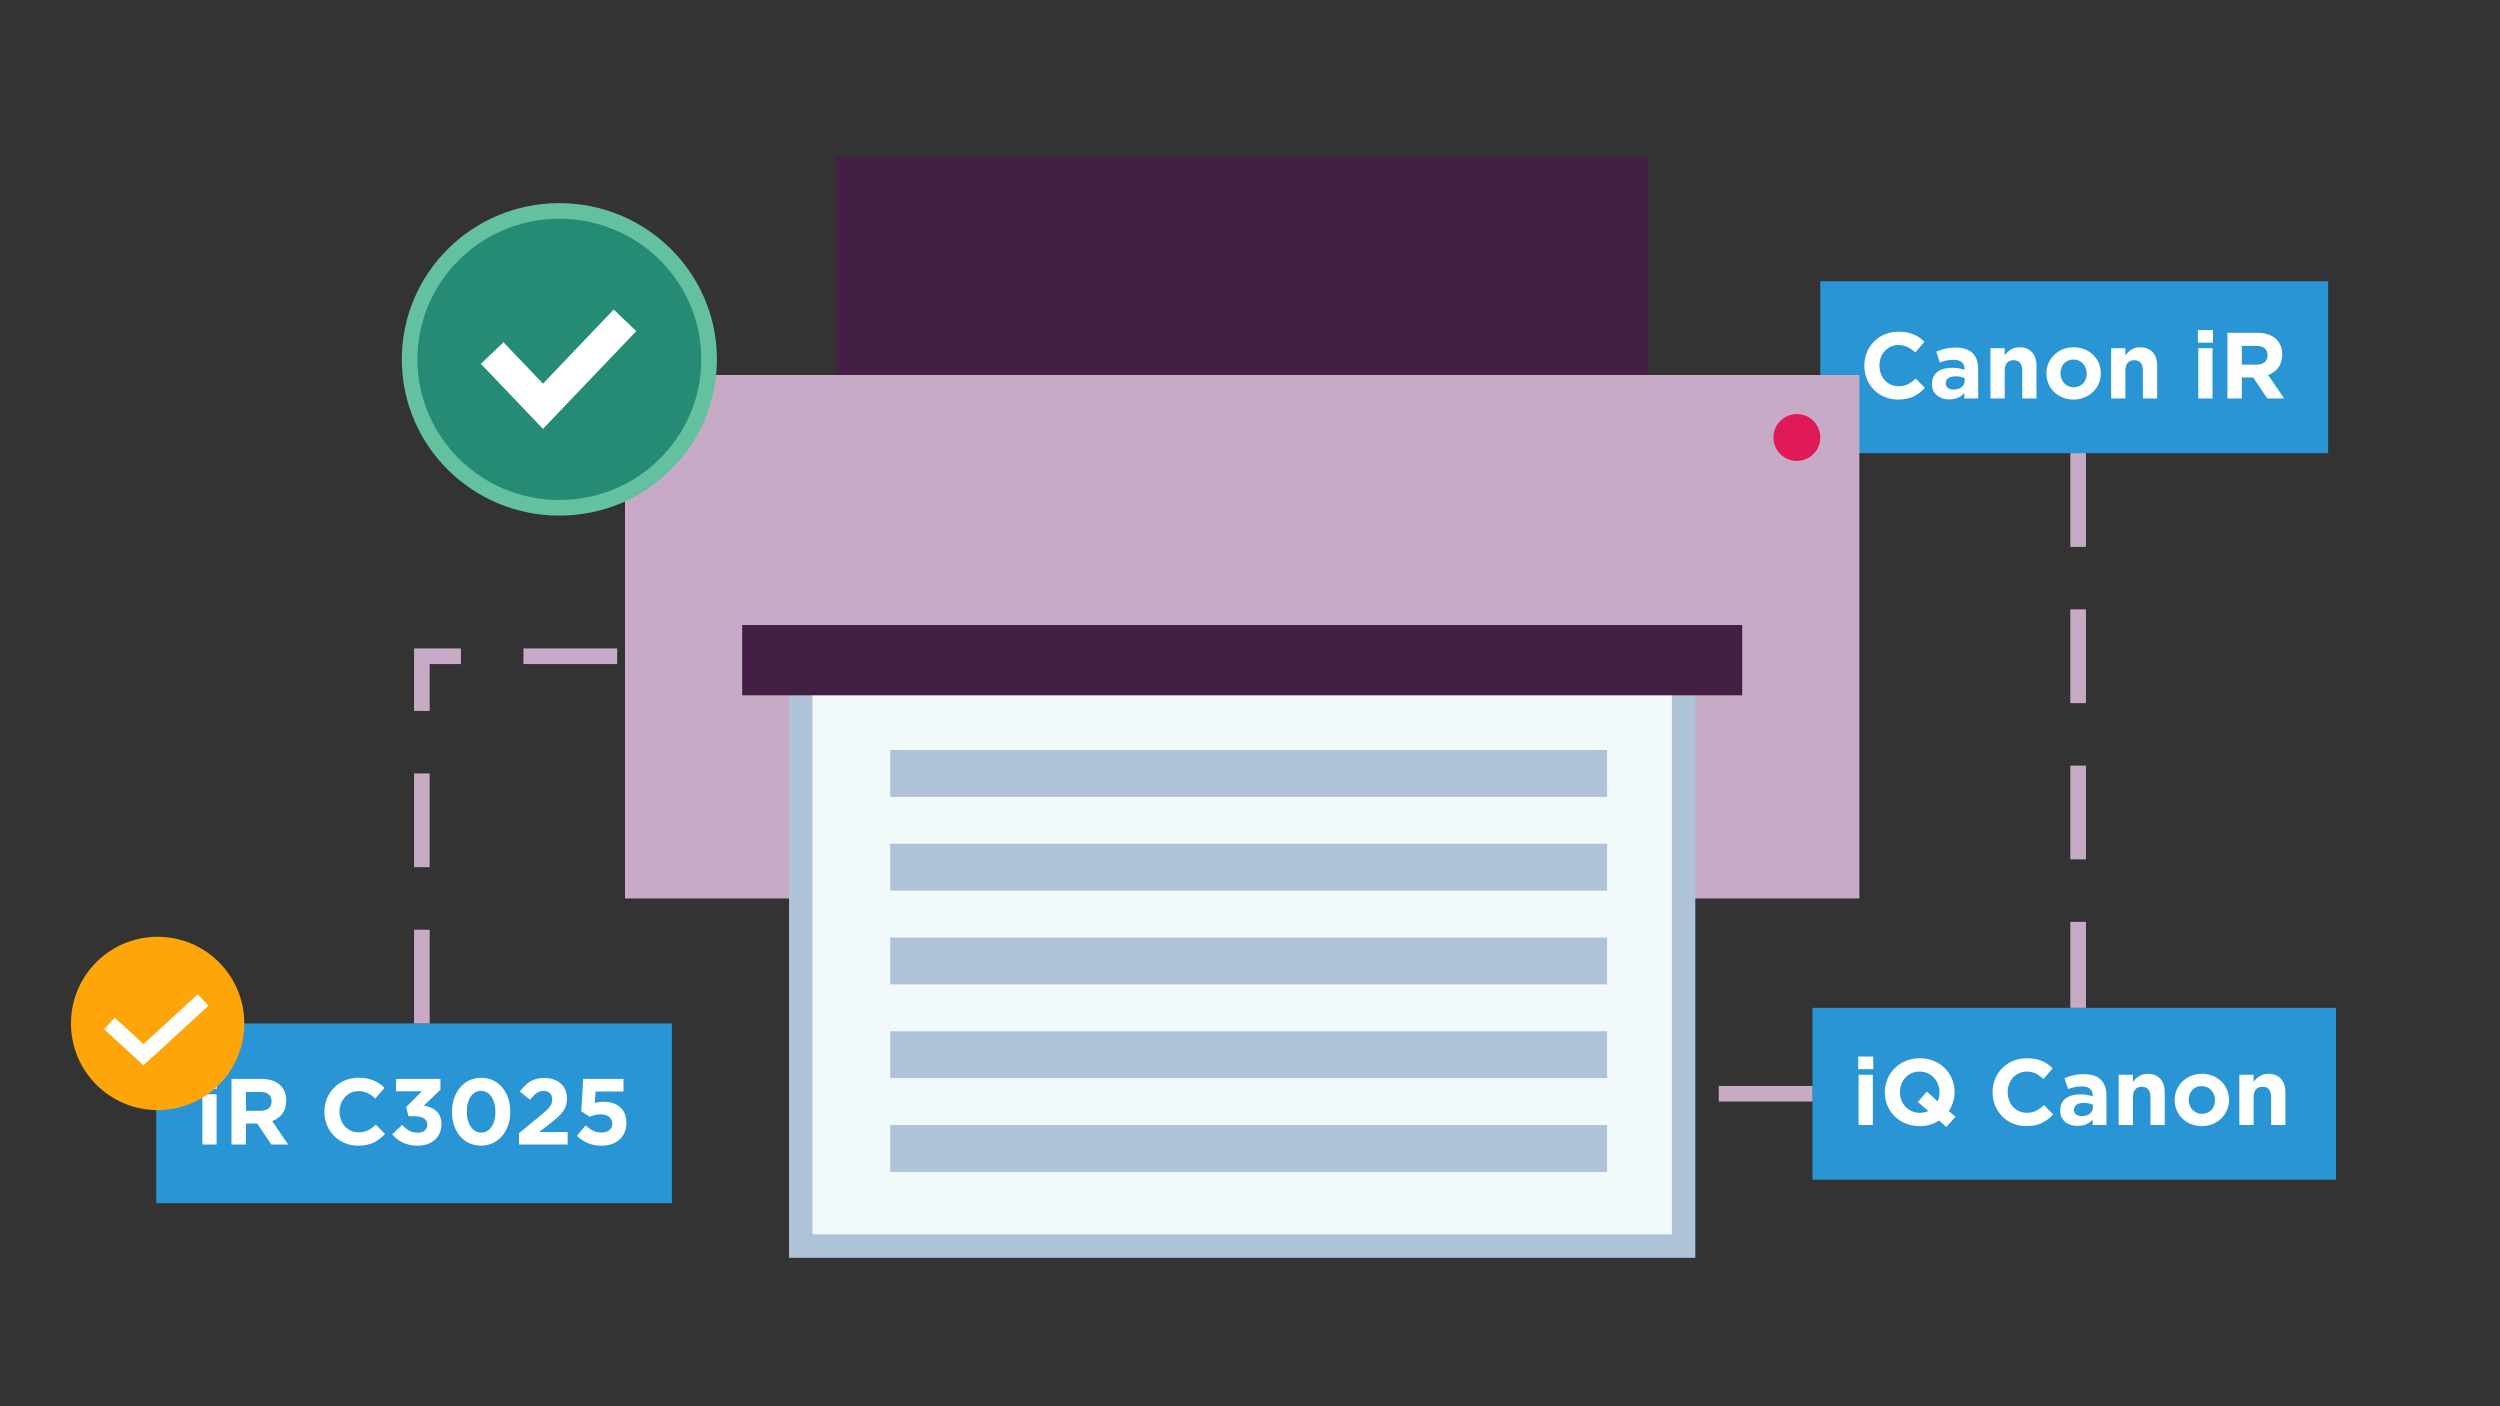
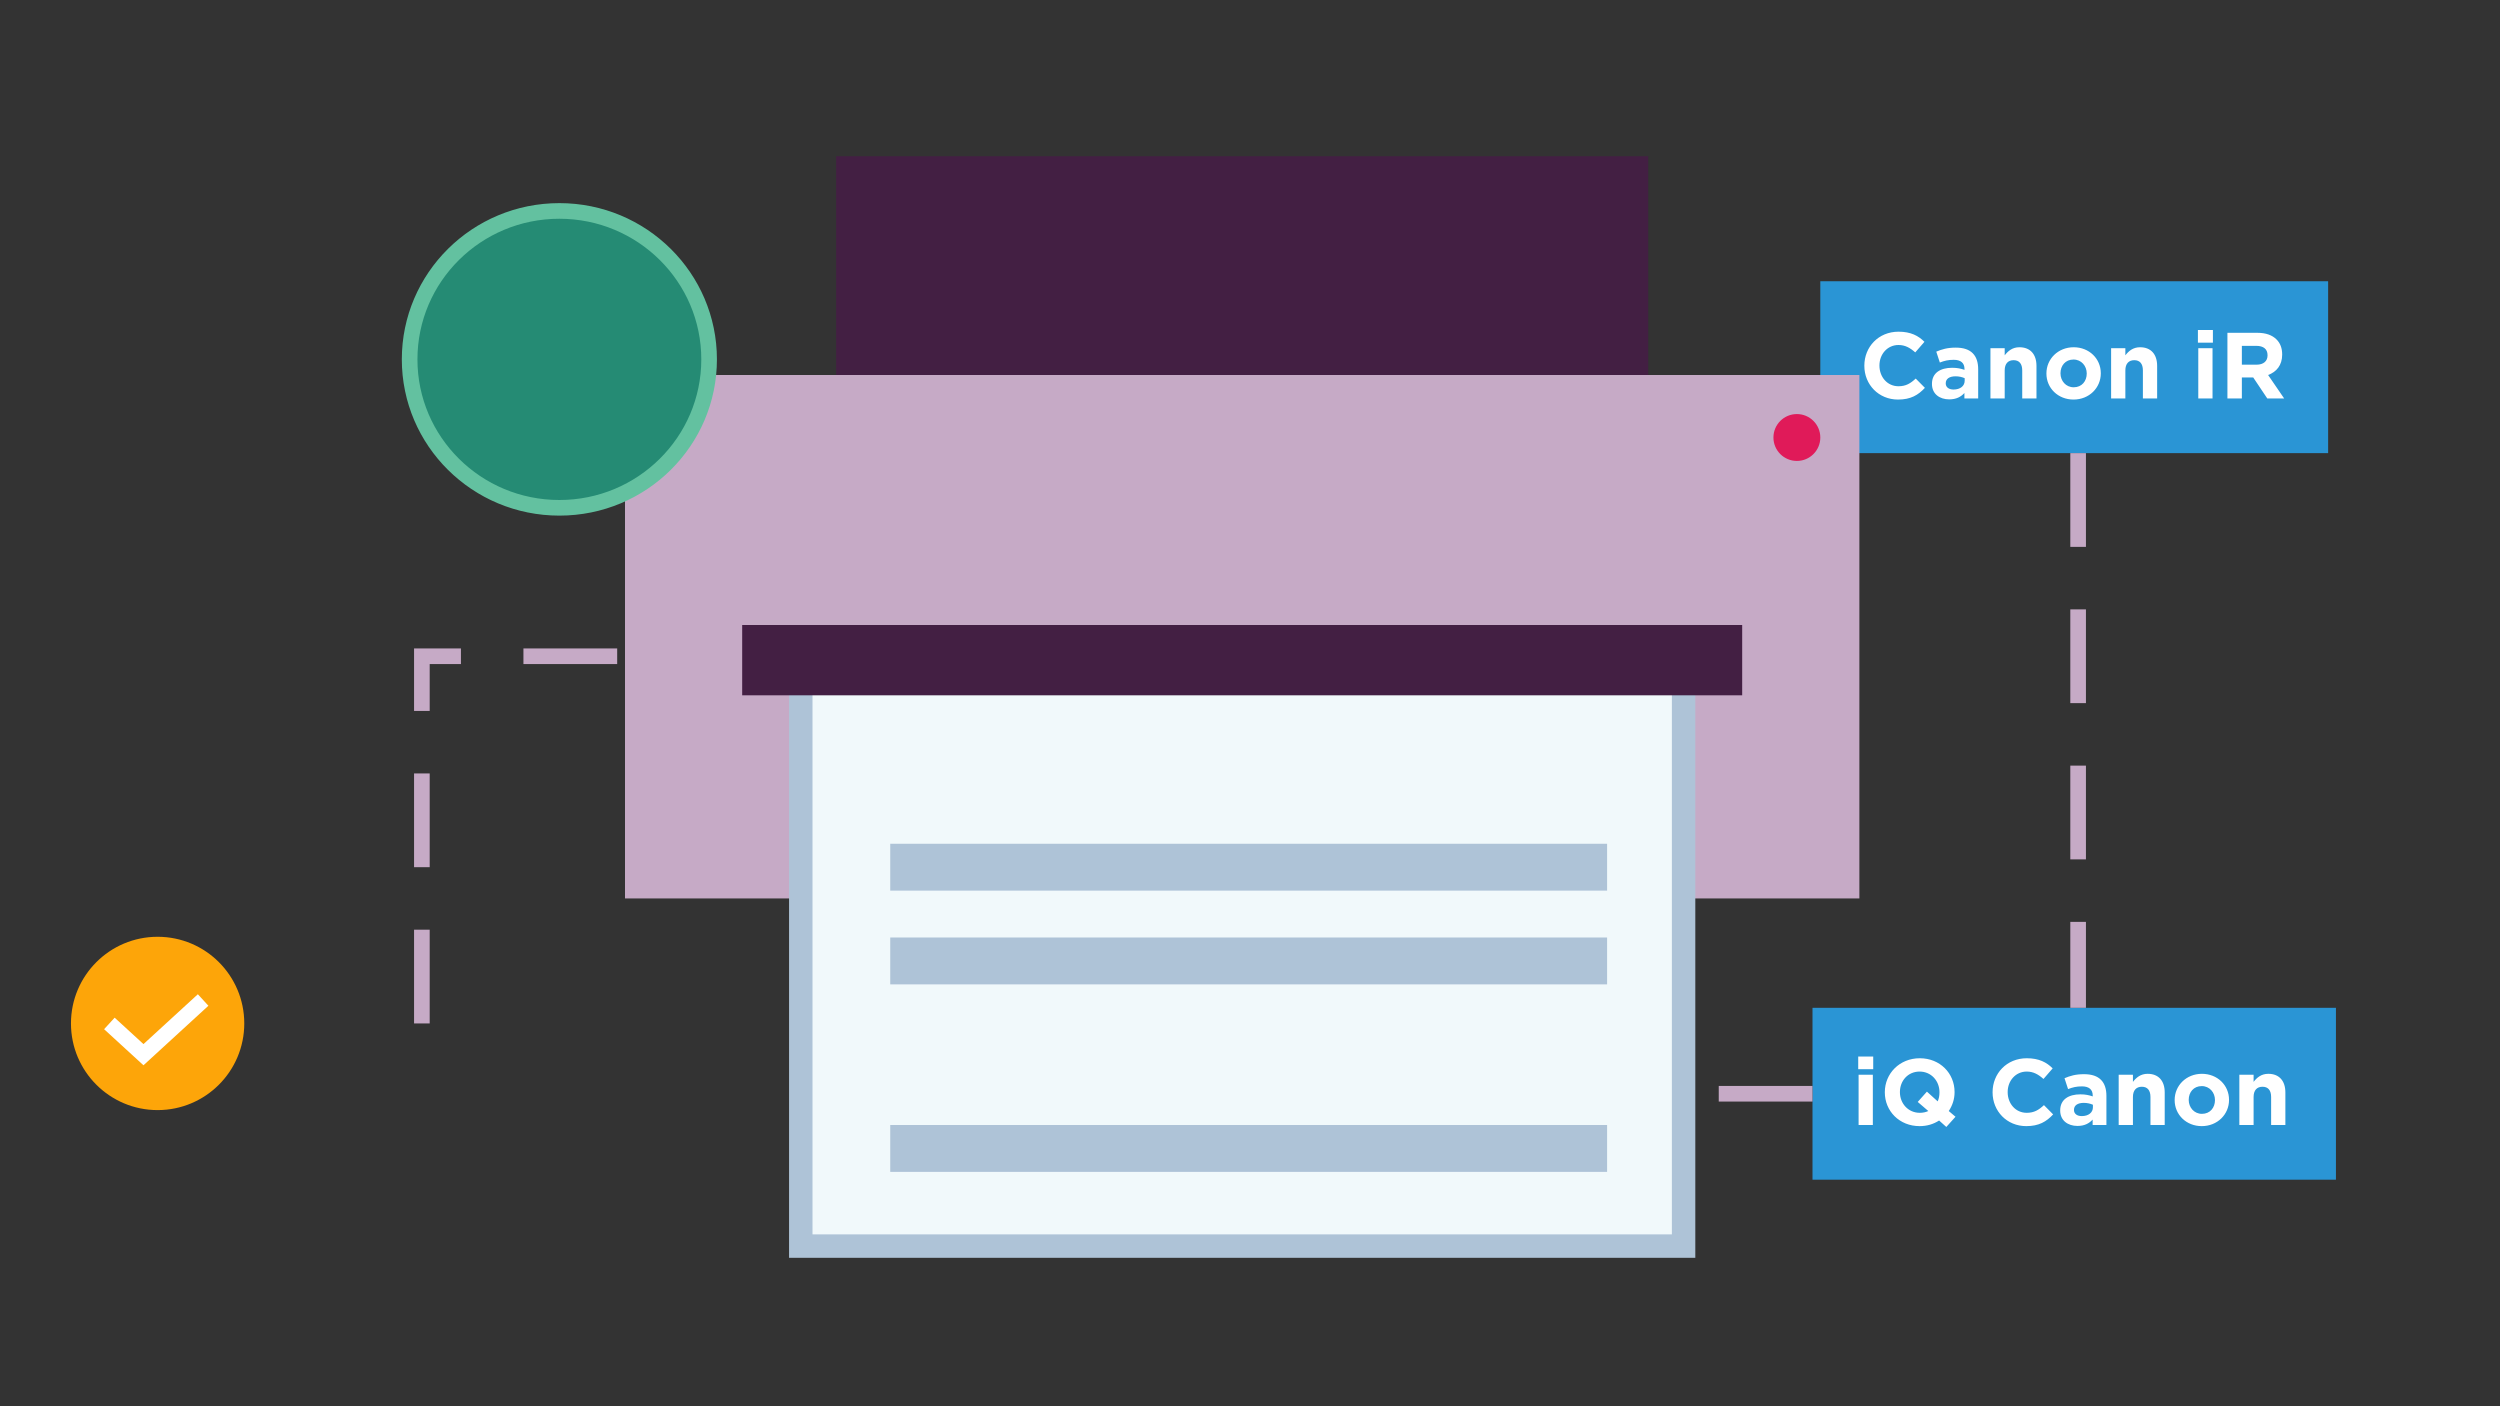
<svg xmlns="http://www.w3.org/2000/svg" width="320" height="180" viewBox="0 0 320 180" fill="none">
  <rect x="0" y="0" width="320" height="180" fill="#333333" stroke="none" />
  <g clip-path="url(#clip0_141_991)">
    <rect width="65" height="22" transform="translate(233 36)" fill="#2A95D5" />
    <path d="M242.944 51.144C240.472 51.144 238.636 49.236 238.636 46.824V46.8C238.636 44.412 240.436 42.456 243.016 42.456C244.588 42.456 245.56 42.984 246.328 43.752L245.152 45.108C244.492 44.52 243.856 44.16 243.004 44.16C241.588 44.16 240.568 45.336 240.568 46.776V46.8C240.568 48.24 241.564 49.44 243.004 49.44C243.964 49.44 244.552 49.068 245.212 48.456L246.388 49.644C245.524 50.568 244.576 51.144 242.944 51.144ZM249.499 51.12C248.287 51.12 247.291 50.436 247.291 49.152V49.128C247.291 47.736 248.359 47.076 249.883 47.076C250.543 47.076 250.987 47.184 251.455 47.34V47.232C251.455 46.464 250.987 46.056 250.075 46.056C249.367 46.056 248.887 46.176 248.299 46.404L247.843 45.012C248.551 44.712 249.247 44.496 250.339 44.496C251.347 44.496 252.043 44.748 252.511 45.216C252.991 45.696 253.207 46.404 253.207 47.268V51H251.443V50.304C250.999 50.796 250.399 51.12 249.499 51.12ZM250.051 49.86C250.915 49.86 251.479 49.404 251.479 48.732V48.408C251.155 48.264 250.759 48.168 250.315 48.168C249.535 48.168 249.055 48.48 249.055 49.056V49.08C249.055 49.572 249.463 49.86 250.051 49.86ZM254.777 51V44.568H256.601V45.48C257.021 44.94 257.573 44.448 258.485 44.448C259.877 44.448 260.669 45.348 260.669 46.836V51H258.845V47.412C258.845 46.548 258.449 46.104 257.741 46.104C257.033 46.104 256.601 46.548 256.601 47.412V51H254.777ZM265.41 51.144C263.43 51.144 261.942 49.68 261.942 47.82V47.796C261.942 45.948 263.43 44.448 265.434 44.448C267.414 44.448 268.902 45.912 268.902 47.772V47.796C268.902 49.644 267.414 51.144 265.41 51.144ZM265.434 49.572C266.478 49.572 267.102 48.78 267.102 47.82V47.796C267.102 46.848 266.418 46.02 265.41 46.02C264.366 46.02 263.742 46.812 263.742 47.772V47.796C263.742 48.744 264.426 49.572 265.434 49.572ZM270.222 51V44.568H272.046V45.48C272.466 44.94 273.018 44.448 273.93 44.448C275.322 44.448 276.114 45.348 276.114 46.836V51H274.29V47.412C274.29 46.548 273.894 46.104 273.186 46.104C272.478 46.104 272.046 46.548 272.046 47.412V51H270.222ZM281.332 43.86V42.24H283.252V43.86H281.332ZM281.38 51V44.568H283.204V51H281.38ZM285.11 51V42.6H288.95C290.018 42.6 290.834 42.888 291.398 43.452C291.878 43.932 292.118 44.568 292.118 45.372V45.396C292.118 46.752 291.386 47.604 290.318 48L292.37 51H290.21L288.41 48.312H286.958V51H285.11ZM286.958 46.68H288.83C289.742 46.68 290.246 46.212 290.246 45.492V45.468C290.246 44.664 289.706 44.268 288.794 44.268H286.958V46.68Z" fill="white" />
    <rect x="107.026" y="20" width="103.947" height="76.404" fill="#431F43" />
    <rect x="80" y="48" width="158" height="67" fill="#C6AAC6" />
    <circle cx="230" cy="56" r="3" fill="#E01A59" />
    <rect x="102.5" y="86.5" width="113" height="73" fill="#F1F9FB" stroke="#AEC3D7" stroke-width="3" />
-     <path d="M113.95 99H205.709" stroke="#AEC3D7" stroke-width="6" />
    <path d="M113.95 111H205.709" stroke="#AEC3D7" stroke-width="6" />
    <path d="M113.95 123H205.709" stroke="#AEC3D7" stroke-width="6" />
-     <path d="M113.95 135H205.709" stroke="#AEC3D7" stroke-width="6" />
    <path d="M113.95 147H205.709" stroke="#AEC3D7" stroke-width="6" />
    <rect x="95" y="80" width="128" height="9" fill="#431F43" />
-     <rect width="66" height="23" transform="translate(20 131)" fill="#2A95D5" />
-     <path d="M25.852 139.36V137.74H27.772V139.36H25.852ZM25.9 146.5V140.068H27.724V146.5H25.9ZM29.629 146.5V138.1H33.469C34.537 138.1 35.353 138.388 35.917 138.952C36.397 139.432 36.637 140.068 36.637 140.872V140.896C36.637 142.252 35.905 143.104 34.837 143.5L36.889 146.5H34.729L32.929 143.812H31.477V146.5H29.629ZM31.477 142.18H33.349C34.261 142.18 34.765 141.712 34.765 140.992V140.968C34.765 140.164 34.225 139.768 33.313 139.768H31.477V142.18ZM45.835 146.644C43.363 146.644 41.527 144.736 41.527 142.324V142.3C41.527 139.912 43.327 137.956 45.907 137.956C47.479 137.956 48.451 138.484 49.219 139.252L48.043 140.608C47.383 140.02 46.747 139.66 45.895 139.66C44.479 139.66 43.459 140.836 43.459 142.276V142.3C43.459 143.74 44.455 144.94 45.895 144.94C46.855 144.94 47.443 144.568 48.103 143.956L49.279 145.144C48.415 146.068 47.467 146.644 45.835 146.644ZM53.482 146.644C51.958 146.644 50.926 146.056 50.206 145.192L51.478 143.98C52.054 144.64 52.642 144.988 53.506 144.988C54.214 144.988 54.694 144.592 54.694 143.968V143.944C54.694 143.26 54.094 142.876 53.05 142.876H52.282L51.994 141.7L53.998 139.684H50.698V138.1H56.374V139.492L54.25 141.52C55.39 141.712 56.506 142.3 56.506 143.872V143.896C56.506 145.48 55.354 146.644 53.482 146.644ZM61.571 146.644C59.315 146.644 57.851 144.772 57.851 142.324V142.3C57.851 139.864 59.351 137.956 61.595 137.956C63.815 137.956 65.315 139.828 65.315 142.276V142.3C65.315 144.736 63.815 146.644 61.571 146.644ZM61.595 144.976C62.711 144.976 63.419 143.86 63.419 142.324V142.3C63.419 140.776 62.675 139.624 61.571 139.624C60.467 139.624 59.747 140.74 59.747 142.276V142.3C59.747 143.836 60.479 144.976 61.595 144.976ZM66.44 146.5V145.036L69.236 142.744C70.292 141.88 70.688 141.424 70.688 140.728C70.688 140.008 70.232 139.636 69.56 139.636C68.9 139.636 68.468 139.996 67.844 140.764L66.548 139.72C67.376 138.604 68.18 137.98 69.68 137.98C71.408 137.98 72.572 139 72.572 140.572V140.596C72.572 142.012 71.852 142.684 70.364 143.848L68.996 144.904H72.656V146.5H66.44ZM76.988 146.644C75.632 146.644 74.66 146.164 73.844 145.384L74.96 144.052C75.596 144.628 76.208 144.964 76.964 144.964C77.828 144.964 78.368 144.556 78.368 143.8V143.776C78.368 143.056 77.756 142.636 76.88 142.636C76.352 142.636 75.872 142.768 75.476 142.948L74.408 142.24L74.648 138.1H79.808V139.72H76.232L76.136 141.172C76.472 141.088 76.772 141.028 77.24 141.028C78.872 141.028 80.18 141.832 80.18 143.716V143.74C80.18 145.516 78.92 146.644 76.988 146.644Z" fill="white" />
    <rect width="67" height="22" transform="translate(232 129)" fill="#2A95D5" />
    <path d="M237.852 136.86V135.24H239.772V136.86H237.852ZM237.9 144V137.568H239.724V144H237.9ZM250.305 142.944L249.129 144.252L248.205 143.424C247.485 143.892 246.657 144.144 245.709 144.144C243.117 144.144 241.257 142.212 241.257 139.824V139.8C241.257 137.412 243.141 135.456 245.733 135.456C248.325 135.456 250.185 137.388 250.185 139.776V139.8C250.185 140.7 249.909 141.504 249.441 142.212L250.305 142.944ZM245.733 142.44C246.153 142.44 246.501 142.356 246.825 142.212L245.469 141.048L246.645 139.728L248.025 140.976C248.181 140.628 248.253 140.244 248.253 139.824V139.8C248.253 138.36 247.197 137.16 245.709 137.16C244.221 137.16 243.189 138.336 243.189 139.776V139.8C243.189 141.24 244.245 142.44 245.733 142.44ZM259.358 144.144C256.886 144.144 255.05 142.236 255.05 139.824V139.8C255.05 137.412 256.85 135.456 259.43 135.456C261.002 135.456 261.974 135.984 262.742 136.752L261.566 138.108C260.906 137.52 260.27 137.16 259.418 137.16C258.002 137.16 256.982 138.336 256.982 139.776V139.8C256.982 141.24 257.978 142.44 259.418 142.44C260.378 142.44 260.966 142.068 261.626 141.456L262.802 142.644C261.938 143.568 260.99 144.144 259.358 144.144ZM265.913 144.12C264.701 144.12 263.705 143.436 263.705 142.152V142.128C263.705 140.736 264.773 140.076 266.297 140.076C266.957 140.076 267.401 140.184 267.869 140.34V140.232C267.869 139.464 267.401 139.056 266.489 139.056C265.781 139.056 265.301 139.176 264.713 139.404L264.257 138.012C264.965 137.712 265.661 137.496 266.753 137.496C267.761 137.496 268.457 137.748 268.925 138.216C269.405 138.696 269.621 139.404 269.621 140.268V144H267.857V143.304C267.413 143.796 266.813 144.12 265.913 144.12ZM266.465 142.86C267.329 142.86 267.893 142.404 267.893 141.732V141.408C267.569 141.264 267.173 141.168 266.729 141.168C265.949 141.168 265.469 141.48 265.469 142.056V142.08C265.469 142.572 265.877 142.86 266.465 142.86ZM271.191 144V137.568H273.015V138.48C273.435 137.94 273.987 137.448 274.899 137.448C276.291 137.448 277.083 138.348 277.083 139.836V144H275.259V140.412C275.259 139.548 274.863 139.104 274.155 139.104C273.447 139.104 273.015 139.548 273.015 140.412V144H271.191ZM281.824 144.144C279.844 144.144 278.356 142.68 278.356 140.82V140.796C278.356 138.948 279.844 137.448 281.848 137.448C283.828 137.448 285.316 138.912 285.316 140.772V140.796C285.316 142.644 283.828 144.144 281.824 144.144ZM281.848 142.572C282.892 142.572 283.516 141.78 283.516 140.82V140.796C283.516 139.848 282.832 139.02 281.824 139.02C280.78 139.02 280.156 139.812 280.156 140.772V140.796C280.156 141.744 280.84 142.572 281.848 142.572ZM286.636 144V137.568H288.46V138.48C288.88 137.94 289.432 137.448 290.344 137.448C291.736 137.448 292.528 138.348 292.528 139.836V144H290.704V140.412C290.704 139.548 290.308 139.104 289.6 139.104C288.892 139.104 288.46 139.548 288.46 140.412V144H286.636Z" fill="white" />
    <path d="M71.6 27C82.193 27 90.766 35.514 90.766 46C90.766 56.486 82.193 65 71.6 65C61.007 65 52.433 56.486 52.433 46C52.433 35.514 61.007 27 71.6 27Z" fill="#258B74" stroke="#63C1A0" stroke-width="2" />
-     <path d="M63 45.191L69.5 52L80 41" stroke="white" stroke-width="4" />
    <path d="M20.175 142.092C26.301 142.092 31.267 137.126 31.267 131C31.267 124.874 26.301 119.908 20.175 119.908C14.049 119.908 9.084 124.874 9.084 131C9.084 137.126 14.049 142.092 20.175 142.092Z" fill="#FDA509" />
    <path d="M14 131L18.364 135L26 128" stroke="white" stroke-width="2" />
    <path d="M266 58V129" stroke="#C6AAC6" stroke-width="2" stroke-dasharray="12 8" />
    <path d="M232 140H217" stroke="#C6AAC6" stroke-width="2" stroke-dasharray="12 8" />
    <path d="M54 131V84H80" stroke="#C6AAC6" stroke-width="2" stroke-dasharray="12 8" />
  </g>
  <defs>
    <clipPath id="clip0_141_991">
      <rect width="320" height="180" fill="white" />
    </clipPath>
  </defs>
</svg>